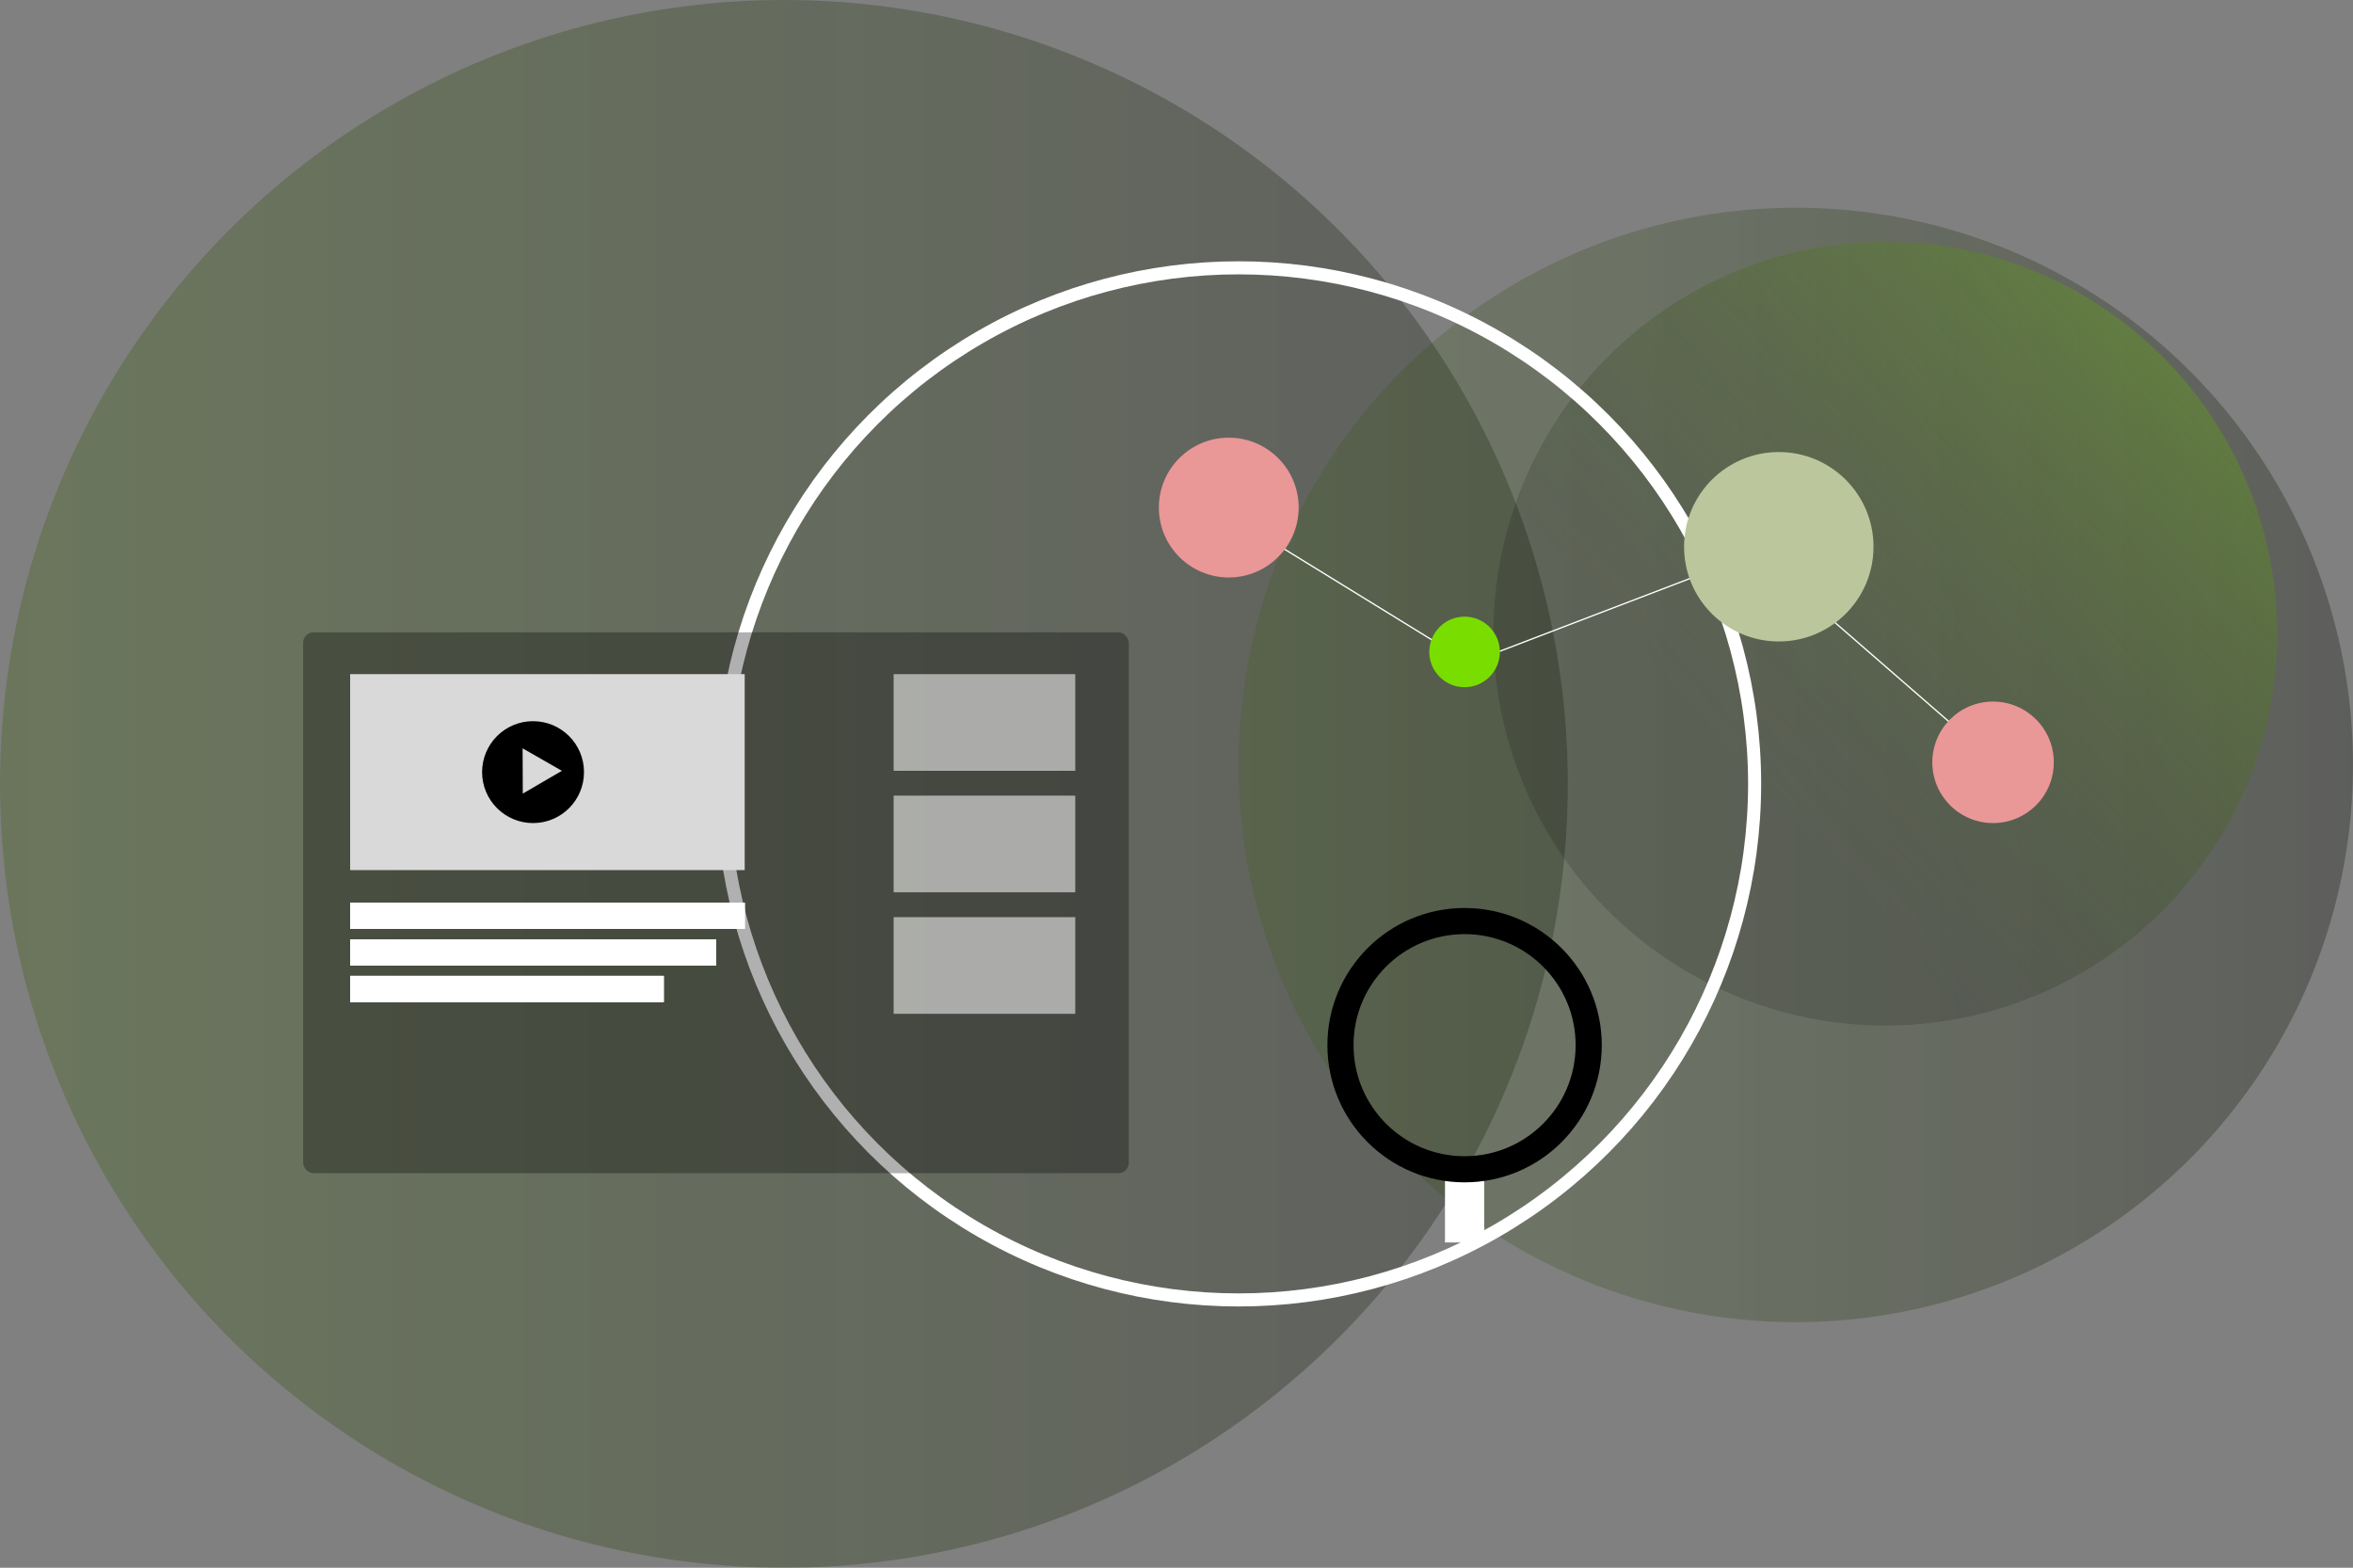
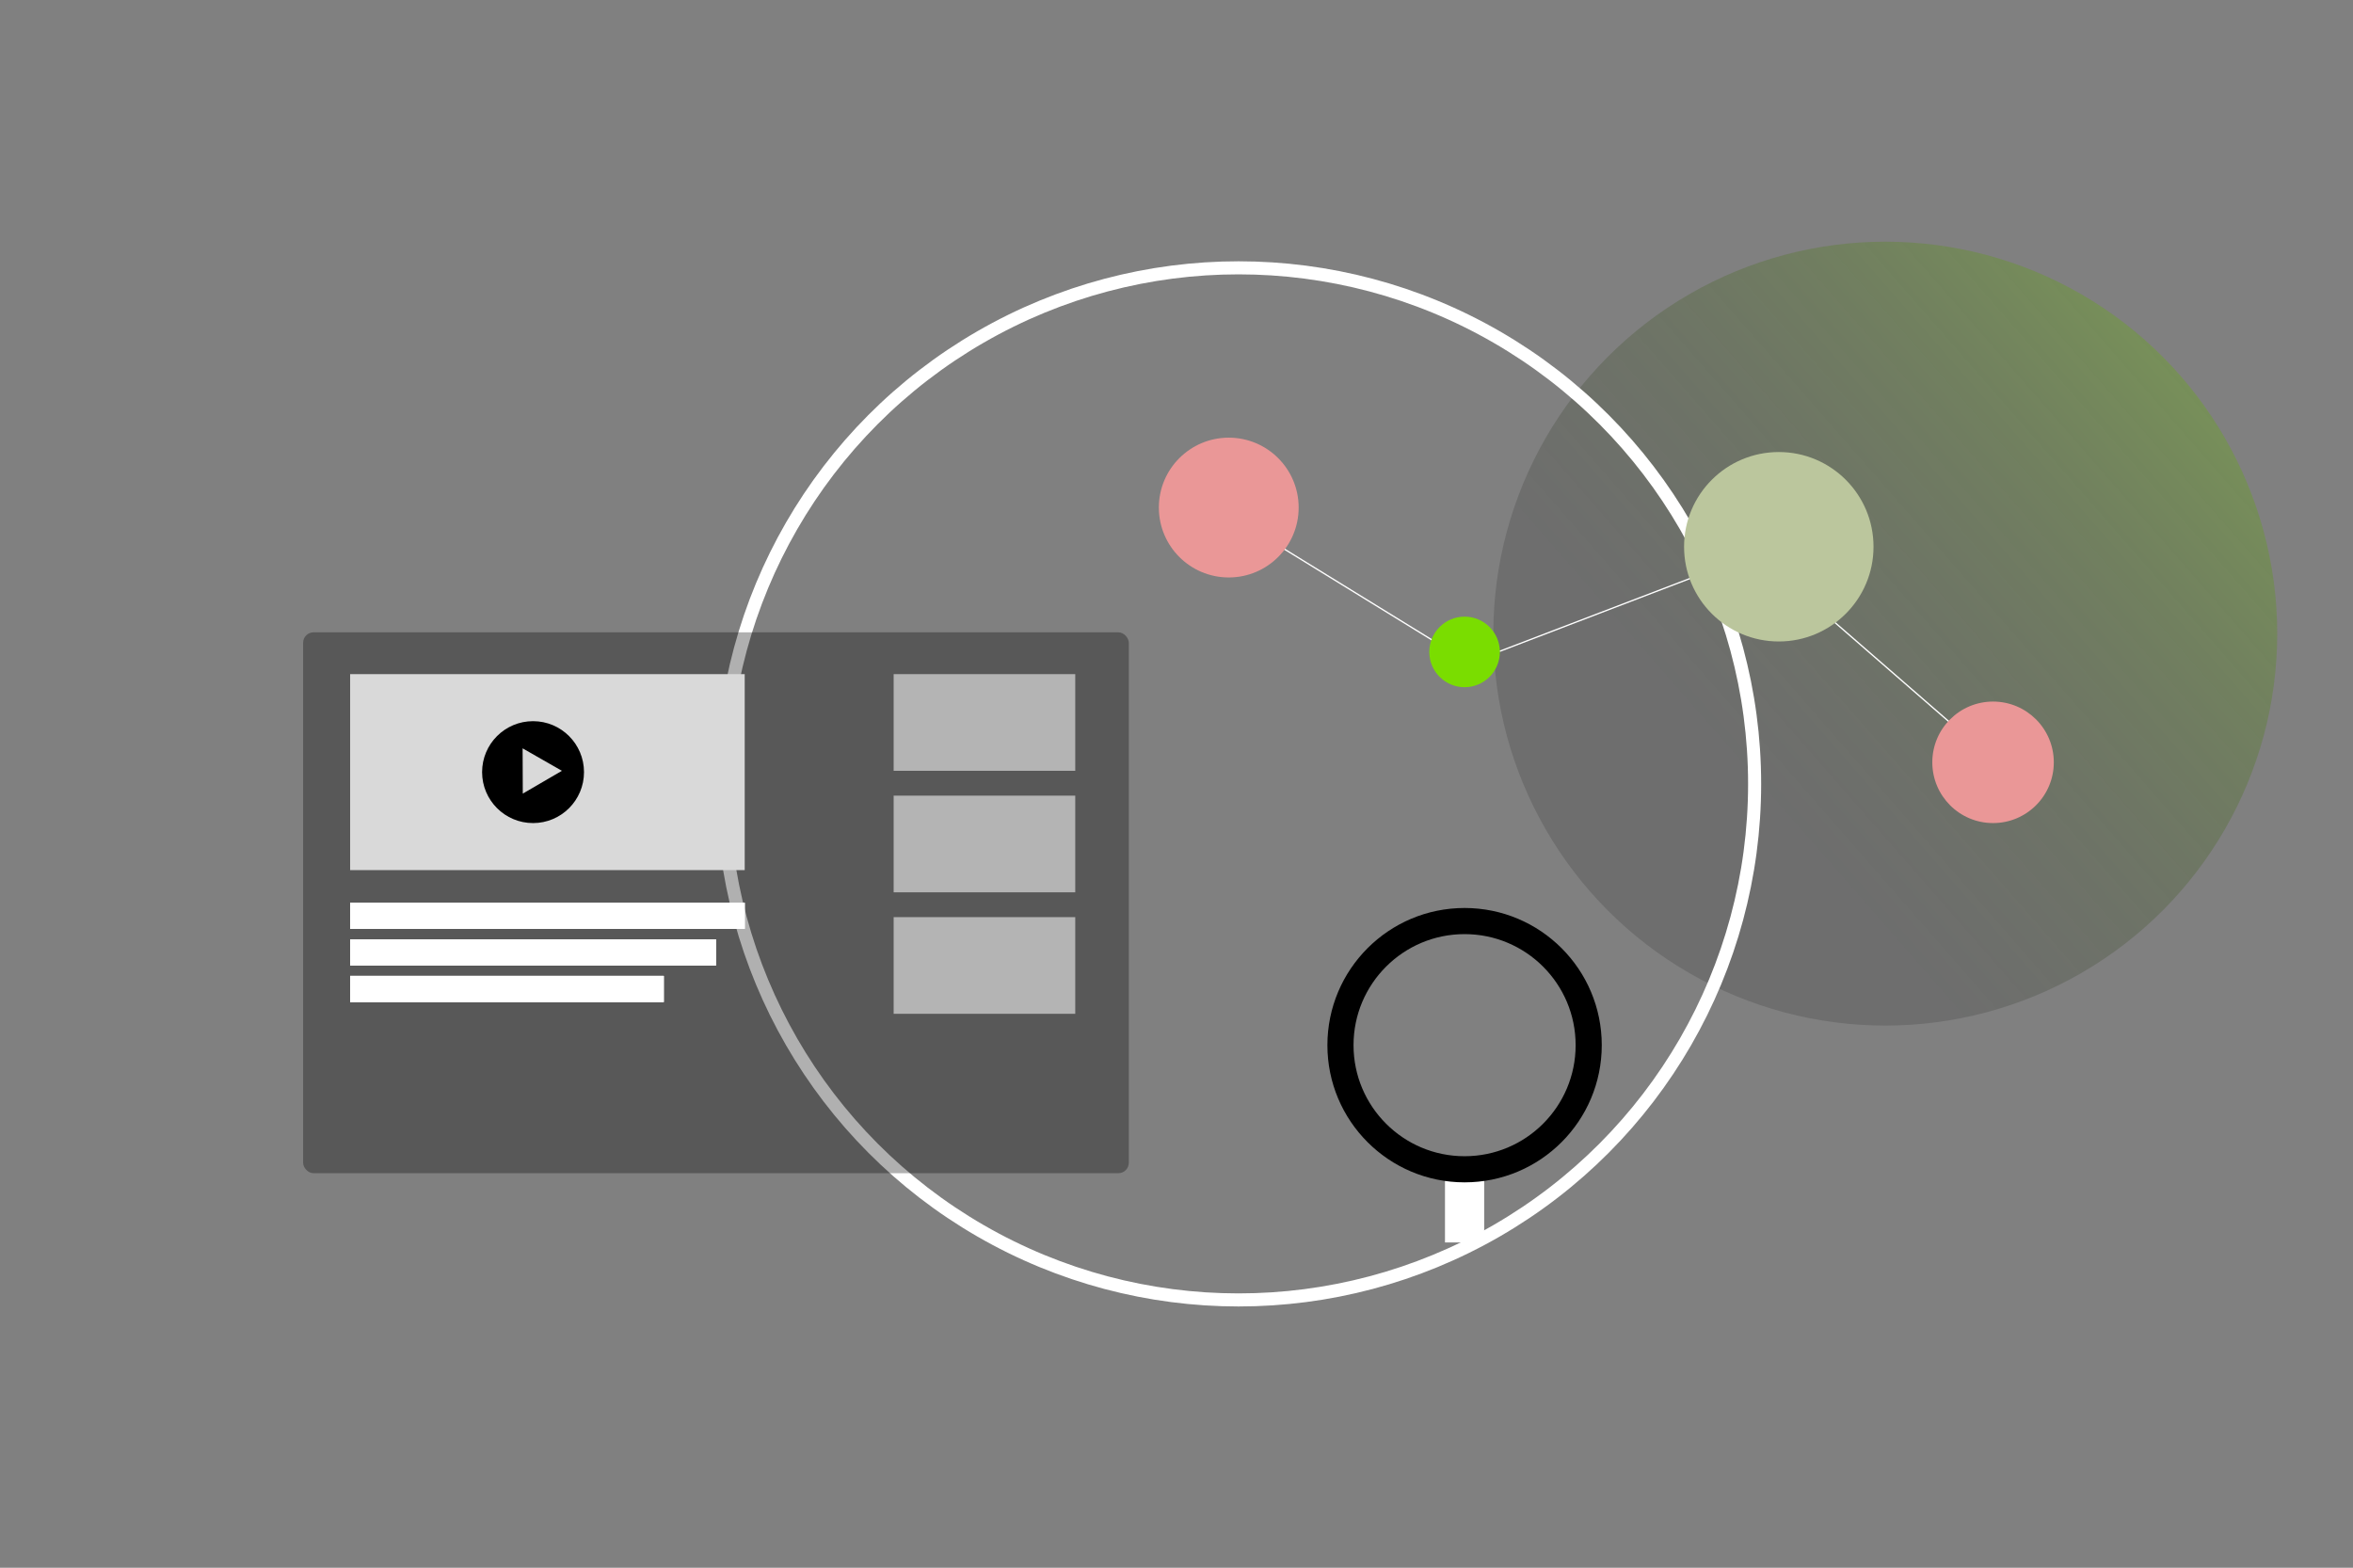
<svg xmlns="http://www.w3.org/2000/svg" width="1801" height="1200" viewBox="0 0 1801 1200" fill="none">
  <rect x="0" y="0" width="1801" height="1200" fill="#808080" stroke="none" />
-   <circle cx="600" cy="600" r="600" fill="url(#paint0_linear_83_252)" />
-   <circle cx="1374.5" cy="585.5" r="426.5" fill="url(#paint1_linear_83_252)" />
  <circle cx="1443" cy="485" r="300" fill="url(#paint2_linear_83_252)" />
  <circle cx="948" cy="600" r="395" stroke="white" stroke-width="10" />
  <rect x="232" y="484" width="632" height="414" rx="8" fill="black" fill-opacity="0.31" />
-   <rect x="268" y="719" width="280" height="20" fill="white" />
  <rect x="268" y="719" width="280" height="20" fill="white" />
  <rect x="268" y="719" width="280" height="20" fill="white" />
  <rect x="268" y="719" width="280" height="20" fill="white" />
  <rect x="268" y="747" width="240" height="20" fill="white" />
  <rect x="268" y="747" width="240" height="20" fill="white" />
  <rect x="268" y="747" width="240" height="20" fill="white" />
  <rect x="268" y="747" width="240" height="20" fill="white" />
-   <rect x="268" y="691" width="302" height="20" fill="white" />
  <rect x="268" y="691" width="302" height="20" fill="white" />
  <rect x="268" y="691" width="302" height="20" fill="white" />
  <rect x="268" y="691" width="302" height="20" fill="white" />
  <rect x="268" y="516" width="302" height="150" fill="#D9D9D9" />
  <circle cx="408" cy="591" r="39" fill="black" />
  <path d="M430.079 590L400.149 607.441L400.01 572.8L430.079 590Z" fill="#D9D9D9" />
  <rect x="684" y="516" width="139" height="74" fill="white" fill-opacity="0.55" />
  <rect x="684" y="609" width="139" height="74" fill="white" fill-opacity="0.55" />
  <rect x="684" y="702" width="139" height="74" fill="white" fill-opacity="0.55" />
  <line x1="980.262" y1="418.574" x2="1097.26" y2="490.574" stroke="white" />
  <line x1="1147.82" y1="498.533" x2="1296.82" y2="441.533" stroke="white" />
  <line x1="1402.33" y1="474.623" x2="1494.33" y2="554.623" stroke="white" />
  <circle cx="940.5" cy="388.5" r="53.5" fill="#EA9797" />
  <circle cx="1121" cy="499" r="27" fill="#7ADD00" />
  <circle cx="1361.5" cy="418.5" r="72.5" fill="#BBC69D" />
  <circle cx="1525.5" cy="583.5" r="46.5" fill="#EA9797" />
  <mask id="path-22-inside-1_83_252" fill="white">
    <rect x="1096" y="939" width="50" height="165" rx="8" />
  </mask>
  <rect x="1096" y="939" width="50" height="165" rx="8" fill="white" stroke="black" stroke-width="20" mask="url(#path-22-inside-1_83_252)" />
  <rect x="1106" y="902" width="30" height="49" fill="white" />
  <circle cx="1121" cy="800" r="95" stroke="black" stroke-width="20" />
  <defs>
    <linearGradient id="paint0_linear_83_252" x1="-1834.47" y1="677.374" x2="1320.98" y2="677.374" gradientUnits="userSpaceOnUse">
      <stop stop-color="#7ADD00" stop-opacity="0.3" />
      <stop offset="1" stop-opacity="0.26" />
    </linearGradient>
    <linearGradient id="paint1_linear_83_252" x1="-356" y1="640.5" x2="1887" y2="640.5" gradientUnits="userSpaceOnUse">
      <stop stop-color="#7ADD00" stop-opacity="0.04" />
      <stop offset="1" stop-opacity="0.29" />
    </linearGradient>
    <linearGradient id="paint2_linear_83_252" x1="964.5" y1="866" x2="1743" y2="185" gradientUnits="userSpaceOnUse">
      <stop offset="0.44" stop-opacity="0.14" />
      <stop offset="0.985" stop-color="#7ADD00" stop-opacity="0.34" />
    </linearGradient>
  </defs>
</svg>